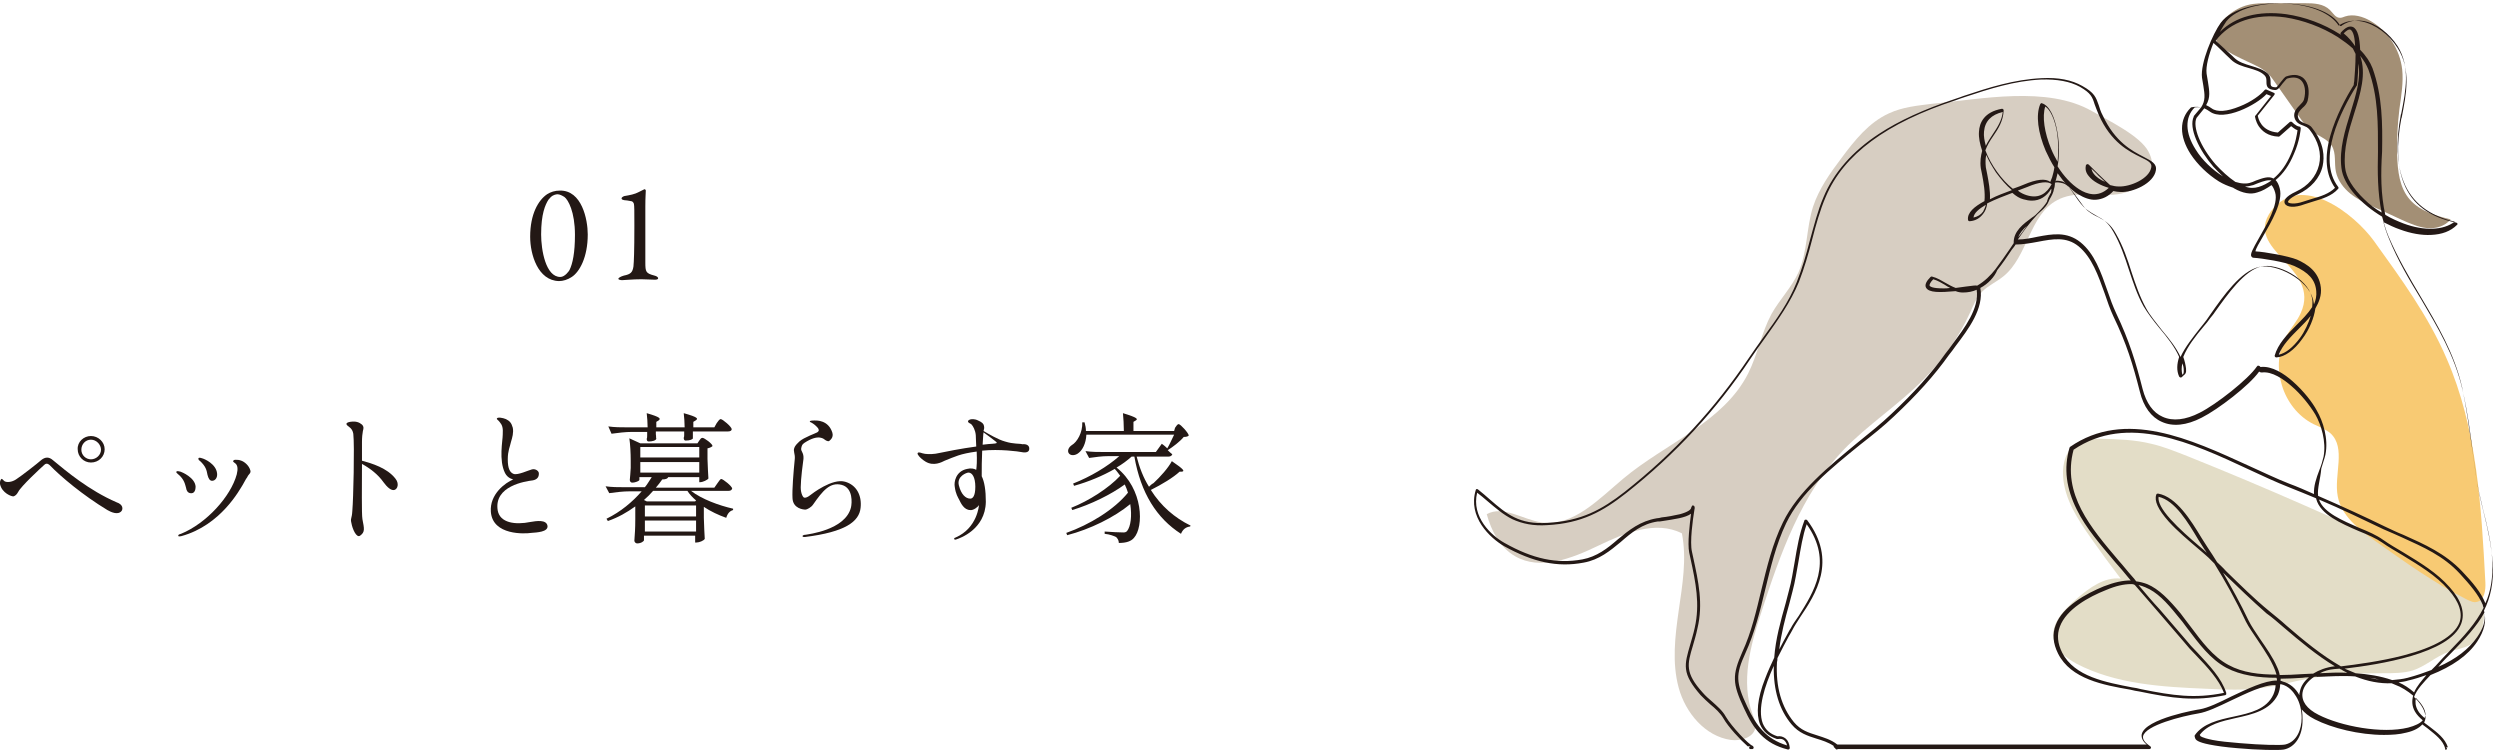
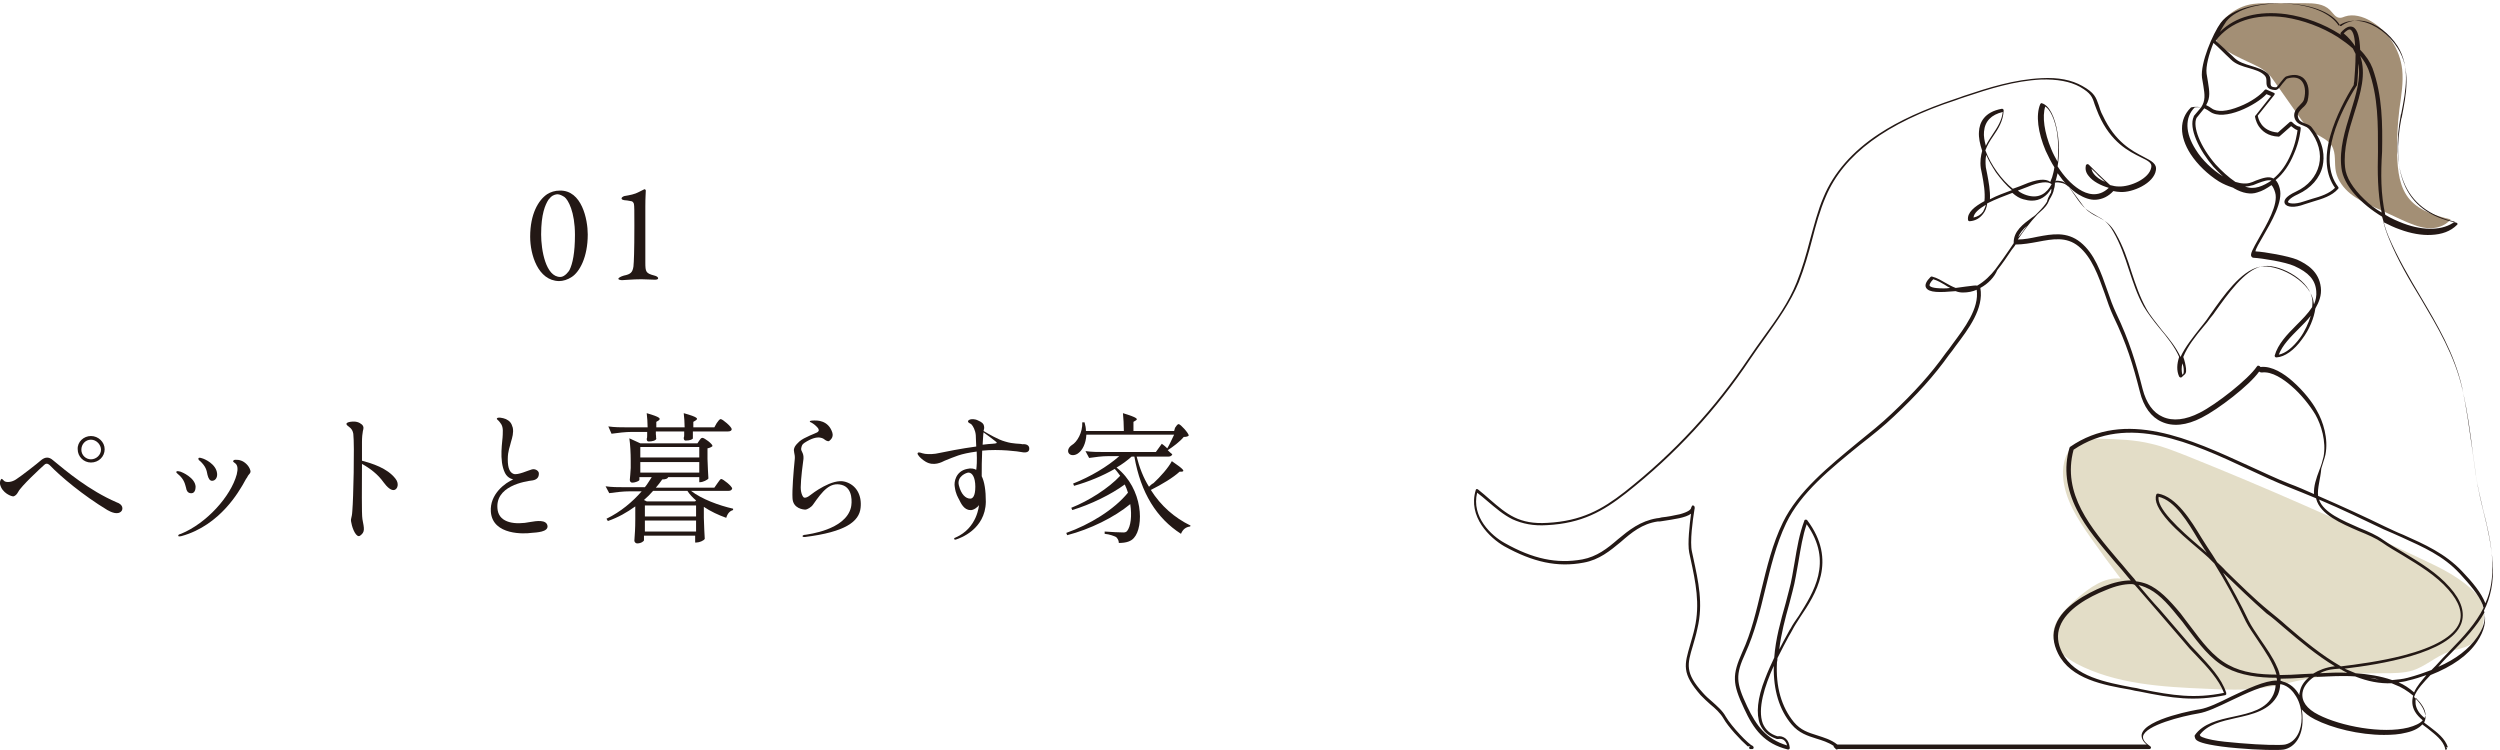
<svg xmlns="http://www.w3.org/2000/svg" version="1.1" id="レイヤー_1" x="0px" y="0px" viewBox="0 0 547 164" style="enable-background:new 0 0 547 164;" xml:space="preserve">
  <style type="text/css">
	.st0{fill:#E3DDC7;}
	.st1{fill:#A38F75;}
	.st2{fill:#F8CA73;}
	.st3{fill:#D7CEC2;}
	.st4{fill:#231815;}
</style>
  <path class="st0" d="M529.6,122.2c-16.8-8-33.8-15.5-51-22.4c-2.6-1-5.2-2.1-7.9-2.7c-3.6-0.9-7.3-1-11-1.1c-1.8,0-3.6,0-5.2,0.9  c-2.4,1.4-3.3,4.5-3.1,7.3c0.3,5,3.2,9.4,6,13.4c2.1,3,4.3,6,6.6,9c-3.6-0.4-6.8,2-9.5,4.3c-2.8,2.4-6,5.6-5.1,9.2  c0.6,2.4,2.8,3.9,4.9,5.1c8.6,4.5,18.7,5.1,28.4,5.5c4.1,0.2,8.2,0.4,12.3-0.2c3.4-0.4,6.7-1.4,10-2c5.4-1,11-1.2,16.5-1.2  c2.2,0,4.4,0,6.4-0.6c2.8-0.9,5.1-3.1,7.9-4.1c1.5-0.5,3.2-0.7,4.6-1.5c3.3-2.1,4.1-7.9,1.7-10.8  C538.8,126.5,533.9,124.2,529.6,122.2z" />
  <path class="st1" d="M491.8,1.1c1.5-0.4,3.1-0.4,4.7-0.4c2.6,0,5.2,0,7.8,0c2,0,4.1,0.1,5.5,1.5c0.7,0.7,1.2,1.7,2.2,1.7  c0.4,0,0.8-0.2,1.1-0.3c1.8-0.6,3.9,0,5.6,1c3.8,2.2,6.4,6.2,6.9,10.6c0.3,2.8-0.2,5.7-0.6,8.6c-0.4,3.3-0.6,6.7-0.5,10.1  c0.1,3.5,0.5,7.2,2.8,9.8c2.2,2.5,5.6,3.5,8.9,4.3c-1.2,1.5-3.3,2.1-5.2,1.9c-1.9-0.2-3.7-1-5.5-1.8c-2-0.9-4-1.9-6.1-2.8  c-1.8-0.8-3.6-1.7-5.1-2.9c-1.5-1.2-2.8-2.9-3.2-4.8c-0.4-1.9,0.1-4-0.9-5.7c-1.1-1.7-3.3-2.2-4.9-3.6c-0.7-0.6-1.2-1.3-1.7-2  c-1.9-2.7-3.8-5.4-5.7-8.1c-0.5-0.7-1-1.5-1.7-2.1c-1.2-1.2-2.9-1.9-4.4-2.6c-2.2-1.1-7.8-3.3-7-6.1C485.7,4.2,489,1.8,491.8,1.1z" />
-   <path class="st2" d="M503.4,68.5c-0.8,1.8-2.1,3.2-3.1,4.9c-3.8,6.6-0.9,16,5.9,19.4c1.3,0.6,2.6,1.1,3.7,2  c3.5,3.2,0.7,9.1,1.6,13.8c0.8,4.3,4.6,7.2,8.1,9.7c6.5,4.6,13,9.3,20.2,12.9c0.7,0.3,1.4,0.7,2.1,0.5c1.7-0.3,2-2.6,1.9-4.3  c-0.9-16.6-1.8-33.7-8.5-49c-4-9.3-10-17.5-15.9-25.7c-4.2-5.8-15.9-15.2-22.5-6.5C490.7,54.8,508,58.4,503.4,68.5z" />
-   <path class="st3" d="M462.4,42.6c-4.2,0.2-8.6-0.8-12.3,1.2c-6.1,3.2-6.4,12.4-11.8,16.7c-1.5,1.2-3.3,2-4.6,3.3  c-1.2,1.3-1.9,2.9-2.6,4.5c-2.5,5.5-6,10.5-10.2,14.7c-5.5,5.6-12.2,9.9-17.6,15.5c-9.2,9.7-13.8,22.7-17.9,35.4  c-2.4,7.3-4.6,15.3-1.9,22.5c0.3,0.8,0.7,1.7,0.6,2.6c-0.2,2.3-3.1,3.2-5.4,2.9c-5.6-0.8-9.9-5.9-11.4-11.4  c-1.5-5.5-0.8-11.3,0-16.9c0.8-5.6,1.8-11.3,0.7-16.9c-5.7-2.9-12.5-0.1-18.3,2.7c-5.8,2.8-12.7,5.5-18.2,2.3  c-3.3-1.9-5.2-5.5-6.2-9.2c3.6-2,7.9,1.2,12,1.8c6.9,1,12.5-5.1,17.9-9.6c9.2-7.7,21.9-12.3,27.3-23c2.1-4.2,2.9-8.9,5.1-13  c1.8-3.2,4.4-5.8,5.9-9.1c2-4.5,1.7-9.7,3.2-14.4c1.3-3.9,3.7-7.3,6.2-10.6c2.9-3.9,6-7.8,10.4-9.8c3-1.4,6.3-1.7,9.5-2.1  c10.6-1,25.1-4,34.9,1.6c3.5,2,10.6,5.4,12.4,8.9C473,38.7,467.2,42.3,462.4,42.6z" />
  <g>
    <path class="st4" d="M26.6,111.8c-0.8,1-2.4,0.2-3.1-0.2c-5.3-3.2-10.2-7.3-12.6-9.8c-0.2-0.2-0.7-0.6-1.2-0.1   c-0.8,0.7-5.1,4.7-5.7,5.9c-0.4,0.7-0.6,0.8-1,1c-0.4,0.1-2.6-0.7-3-2.7c-0.1-0.6,0.2-1,0.3-1.1c0.2-0.1,0.3,0.2,0.7,0.5   c0.5,0.3,1.6,0.2,2.5-0.4c1.1-0.7,4.7-3.5,5.6-4.3c0.8-0.6,1.6-0.7,2.5,0.1c2.9,2.4,7.9,6.6,13.9,9.2   C27,110.4,26.9,111.4,26.6,111.8z M19.9,95.4c1.6,0,3,1.3,3,2.9c0,1.6-1.3,2.9-3,2.9c-1.6,0-2.9-1.3-2.9-2.9   C16.9,96.7,18.3,95.4,19.9,95.4z M19.9,96.2c-1.2,0-2.1,1-2.1,2.2s1,2.1,2.1,2.1c1.2,0,2.2-1,2.2-2.1S21.1,96.2,19.9,96.2z" />
    <path class="st4" d="M38.9,103.7c-0.2-0.2-0.4-0.3-0.3-0.5c0.1-0.2,0.5-0.1,0.9,0c0.3,0.1,3.2,1.3,3.3,3.3c0,0.6-0.2,1.6-1.2,1.4   c-0.5-0.1-0.8-0.5-0.9-1.2C40.5,106.1,40.4,104.9,38.9,103.7z M54.1,104.4c-0.5,0.7-0.4,0.7-1,1.7c-0.6,0.9-4.7,8.8-13.4,11.2   c-0.5,0.1-0.7,0.1-0.7-0.1c0-0.2,0.2-0.3,0.6-0.4c5.6-2.3,10.9-8.2,12.2-13c0.3-1.2,0.2-2-0.3-2.4c-0.2-0.2-0.5-0.3-0.5-0.5   c0.1-0.3,0.4-0.3,0.5-0.3c0.4,0,0.8,0,1.3,0.2c0.6,0.2,1.7,1,2,2.2C54.9,103.6,54.4,103.7,54.1,104.4z M43.4,100.3   c0.1-0.2,0.3-0.2,0.9,0c0.4,0.1,3,1.2,3.2,3.3c0.1,0.9-0.4,1.6-1.1,1.6c-0.5,0-0.8-0.5-1-1.3c-0.2-1-0.3-1.8-1.7-3.1   C43.6,100.8,43.4,100.6,43.4,100.3z" />
    <path class="st4" d="M86.5,104.7c0.9,1.1,0.5,2.3-0.2,2.5c-0.7,0.2-1.6-0.6-2.4-1.7c-1.2-1.7-2.9-3-4.7-4c0,4.6-0.1,11,0.1,12.1   c0.4,2.1,0.6,2.8-0.5,3.6c-0.8,0.6-1.7-1.5-1.9-2.7c-0.3-1.2,0.1-0.8,0.2-2.9c0.2-2.2,0.5-14.1,0.2-16.7c-0.2-1.2-1-1.5-1.3-1.8   c-0.1-0.1-0.2-0.2-0.2-0.4c0.1-0.2,0.3-0.3,0.8-0.4c1.3-0.2,2,0.1,2.6,0.6c0.5,0.5,0.3,1,0.2,1.4c-0.1,0.5-0.2,1.4-0.2,2.4   c0,0.3,0,2,0,4.1C81.4,101.4,84.7,102.4,86.5,104.7z" />
    <path class="st4" d="M108.7,91.6c0.1-0.4,1.3-0.2,2,0.1c0.8,0.4,1.2,0.8,1.5,1.9c0.2,1.1-0.1,2.1-0.4,3.1c-0.2,1-0.7,1.9-0.7,3.8   c0,2.1,0.5,2.9,1.3,3.2c0.9,0.3,3.2-0.8,4-1c0.8-0.2,1.6,0.4,1.5,1c0,0.6-0.3,1.2-1.3,1.4c-1.6,0.2-8.6,1.2-7.7,6.6   c0.5,2.7,3.8,3.2,7.2,2.5c1.2-0.2,3.5-0.6,3.7,0.9c0.1,1.3-2.3,1.4-3.6,1.5c-1.3,0.2-8.4,0.6-8.8-4.6c-0.3-3.9,3.2-6.4,4.9-7.1   c0,0-1.2-0.2-1.8-1.4c-1.4-2.8-0.5-7.1-0.5-8.4c0.1-1.5-0.1-2.1-0.7-2.8C109,91.9,108.7,91.8,108.7,91.6z" />
    <path class="st4" d="M157,105.7c0.3-0.4,0.6-0.9,0.8-0.9c0.4,0,2.4,1.6,2.4,2.1c-0.1,0.3-0.3,0.5-0.8,0.5h-8.2   c2.3,1.8,6.1,3.2,9.2,3.9l0,0.3c-0.7,0.2-1.2,0.7-1.5,1.7c-1.7-0.6-3.4-1.4-4.9-2.4v2.4c0.1,2.4,0.1,3.2,0.2,4.6   c-0.2,0.4-1.2,0.8-1.8,0.8h-0.3v-1.5h-11.2v1c0,0.2-0.6,0.7-1.5,0.7c-0.3,0-0.6-0.3-0.6-0.6c0.1-1.6,0.2-2.4,0.2-4.8v-2.7   c-1.8,1.3-3.7,2.4-6,3.2l-0.3-0.5c3.1-1.5,5.7-3.7,7.7-6h-2.5c-1.6,0-3.1,0.2-4.6,0.4l-0.8-1.5c1.4,0.2,2.7,0.2,4.1,0.2h4.5   c0.6-0.7,1-1.5,1.5-2.2h-2.7v0.6c0,0.2-0.8,0.6-1.6,0.6c-0.3,0-0.5-0.3-0.5-0.6c0.1-0.8,0.1-1.3,0.2-2.6v-1.6   c0-1.6-0.1-3.6-0.3-4.9l2.4,1.1h12.5l0.4-0.6c0.2-0.3,0.4-0.6,0.7-0.6c0.4,0,2.2,1.3,2.2,1.8c-0.2,0.2-0.6,0.4-1.1,0.5v2.3   c0.1,2.2,0.1,3,0.2,4.3c-0.2,0.3-1.2,0.8-1.8,0.8H153v-1.1h-6.8c-0.1,0.3-0.5,0.5-1.3,0.5c-0.4,0.6-0.9,1.2-1.4,1.8h12.8L157,105.7   z M156.8,92.6c0.3-0.4,0.6-0.9,0.9-0.9c0.4,0,2.4,1.7,2.4,2.2c0,0.3-0.3,0.5-0.8,0.5h-7.7v1.5c0,0.2-0.6,0.5-1.6,0.5   c-0.3,0-0.4-0.3-0.4-0.6c0.1-0.2,0.1-0.4,0.1-0.7v-0.7h-6.2v0.6c0.1,0.6,0,0.7,0.1,1c-0.1,0.4-0.9,0.6-1.7,0.6   c-0.3,0-0.4-0.3-0.4-0.6c0.1-0.2,0.1-0.4,0.1-0.8v-0.7h-3.2c-1.6,0-3.1,0.2-4.6,0.4l-0.7-1.6c1.4,0.2,2.7,0.2,4.1,0.2h4.5   c0-1-0.1-2.2-0.2-3.1c3.1,0.9,3.1,1.2,2.6,1.6l-0.5,0.3v1.2h6.2c0-1-0.1-2.2-0.2-3.1c3.2,0.9,3.2,1.2,2.6,1.6l-0.5,0.3v1.2h4.6   L156.8,92.6z M153,97.8h-12.9v2.3H153V97.8z M140.1,101.1v2.3H153v-2.3H140.1z M141.5,109.7h10.6l0.2-0.2c-0.7-0.6-1.4-1.3-1.9-2.1   h-7.5c-0.6,0.7-1.3,1.4-2,2L141.5,109.7z M152.3,113v-2.4h-11.2v2.4H152.3z M141.1,116.3h11.2v-2.4h-11.2V116.3z" />
    <path class="st4" d="M188.3,111.1c-0.3,3-3.3,5.3-12.2,6.4c-0.3,0-0.5,0-0.5-0.2c0-0.2,0.4-0.3,0.7-0.3c0.4-0.1,8.7-1,9.9-6   c0.2-0.9,0.5-4.2-2-4.9c-2.6-0.7-4.2,1.3-6.3,4.3c-0.4,0.6-1.3,1.1-1.7,1.1c-0.4,0-2.7-0.2-2.8-2.5c-0.1-1.8,0.2-5.6,0.5-8.6   c0.1-1.1-0.4-1.7-0.1-2.4c0.2-0.6,0.8-1.1,1.1-1.4c1-0.9,3.6-1.8,3.9-2c0.3-0.2,0.5-0.4,0.2-0.9c-0.5-0.6-0.9-0.9-1.4-1.2   c-0.2-0.1-0.5-0.2-0.4-0.3c0-0.2,0.8-0.2,1-0.2c0.5,0,3-0.1,3.9,2.6c0.4,1.2-0.6,1.8-0.7,1.9s-0.5,0-0.8-0.2   c-0.3-0.2-1.4-1.5-4.6,0.6c-0.5,0.3-0.6,0.7-0.7,1.2c-0.1,0.7,0.6,0.9,0.5,2.3c-0.1,0.6-0.6,4.5-0.6,6.2c0,0.7,0.1,1.2,0.3,1.7   c0.2,0.4,0.3,0.6,0.6,0.6c0.2,0,0.6-0.1,1.1-0.5c0.5-0.4,4.9-3.8,7.7-3C187.4,106.1,188.6,108.4,188.3,111.1z" />
    <path class="st4" d="M225.2,98.3c-0.1,0.9-1.3,0.7-1.8,0.6c-0.4-0.1-4.7-0.7-8.5-0.3c-0.1,1.9-0.1,4-0.1,5.6   c0.6,1.2,0.9,3.1,0.9,5.6c-0.1,6.1-5.8,8-6.4,8.2c-0.2,0.1-0.4,0.1-0.5,0c-0.1-0.2,0-0.3,0.3-0.4c4.8-2.1,5.1-7.1,5.1-7.1   c-0.2,0.4-1.2,1.2-1.9,1.1c-1.4,0-2.1-1.6-2.4-2.2c-0.3-0.6-0.8-1.3-1-2.9c-0.2-1,0.2-3.4,2.7-3.9c0.8-0.2,1.5-0.1,2,0.2   c0.1-0.7,0.2-1.9,0.1-4c-3.7,0.5-4.7,1.1-7,2c-0.6,0.3-2.4,1.3-4.2,0.2c-0.7-0.4-1.4-1.1-1.5-1.3c-0.2-0.2-0.3-0.5-0.2-0.6   c0.3-0.3,0.8,0.1,1.6,0.2c0.8,0.1,2,0.1,3.2-0.2c0.9-0.2,4.9-1,8-1.4c0-0.7-0.1-1.6-0.1-2.5c-0.1-1.1-0.6-2-1-2.4   c-0.3-0.2-0.7-0.3-0.7-0.6c0-0.2,0.2-0.3,0.4-0.4c0.3-0.1,1-0.2,1.8,0.2c0.9,0.4,1.2,0.7,1.3,1.2c0.1,0.5,0,0.7-0.1,1.1   c1,0.6,3.2,1.9,4.7,2.3c1.9,0.6,3.1,0.4,3.8,0.6C224.5,97.1,225.3,97.4,225.2,98.3z M213.4,106.5c0-2.1-0.7-3.1-1.5-3.1   c-0.4,0-2.6,0.8-2.1,2.8c0.5,2,1.5,2.9,2.5,2.9C212.8,109.1,213.4,108.6,213.4,106.5z M217.6,96.4c-0.2-0.2-1.6-1.2-2.4-1.8   c-0.1,0.5-0.1,1.5-0.2,2.7c0.9-0.1,1.7-0.2,2.1-0.2c0.3,0,1-0.1,1-0.2C218.1,96.8,217.9,96.6,217.6,96.4z" />
    <path class="st4" d="M257.1,93.6c0.3-0.4,0.5-0.8,0.8-0.8c0.4,0,2.2,2,2.2,2.5c-0.2,0.2-0.5,0.3-1.1,0.3c-0.8,1-2.4,2.2-3.5,2.9   c0.3,0.3,0.6,0.6,1,0.9c-0.1,0.3-0.4,0.5-0.8,0.5h-7c0.6,2.4,1.5,4.7,2.7,6.6c0.3-0.3,0.6-0.6,1-0.8c1.5-1.4,3.2-3.3,4-4.8   c2.8,1.9,2.8,2.2,2.2,2.3l-0.5,0c-1.4,1.3-3.9,2.8-6.3,4c2.2,3.5,5.2,6.1,8.7,7.8l-0.1,0.2c-0.9,0.1-1.6,0.6-2,1.6   c-5.3-3.4-8.8-8.9-10.2-16.9h-0.6c-1,0.9-2.1,1.7-3.3,2.4c5.9,4.7,6,13,3.8,15.4c-0.6,0.7-1.6,1.1-3.3,1.1c0-0.6-0.3-1-0.6-1.3   c-0.4-0.2-1.4-0.6-2.5-0.7l0-0.5c1.2,0.1,3.4,0.2,4.1,0.2c0.4,0,0.6-0.1,0.8-0.3c0.8-1,1.1-3.3,0.7-5.9c-3.5,2.9-8.8,5.5-13.8,6.8   l-0.2-0.5c5.1-1.8,10.5-5.1,13.5-8.8c-0.2-0.6-0.4-1.2-0.7-1.8c-3,2.2-7.5,4.4-11.5,5.6l-0.2-0.5c3.8-1.5,8.2-4.3,10.7-7   c-0.4-0.5-0.7-1-1.2-1.5c-2.6,1.5-5.7,2.8-8.9,3.7l-0.2-0.5c3.8-1.5,7.5-3.7,10.1-6h-2.3c-1.5,0-2.9,0.2-4.3,0.4l-0.8-1.5   c1.4,0.2,2.7,0.2,4.1,0.2h11.3l1.3-1.8c0,0,0.6,0.4,1.2,1c0.5-0.8,1-2,1.5-3h-19.2c-0.1,2-0.9,3.4-1.7,4c-0.7,0.6-1.8,0.7-2.2,0   c-0.3-0.6,0.1-1.3,0.7-1.7c1.2-0.7,2.4-2.8,2.3-5h0.5c0.2,0.7,0.3,1.3,0.3,1.9h8.3c0-1.3-0.1-2.9-0.2-3.9c3.3,1,3.3,1.3,2.8,1.6   l-0.5,0.3v2h8.9L257.1,93.6z" />
  </g>
  <g>
    <path class="st4" d="M128.6,51.3c0,5-1.8,8.2-3.5,9.3c-0.9,0.6-1.9,0.9-2.8,0.9c-4.6-0.1-6.3-5.8-6.3-9.7c0-5,1.8-8,3.7-9.3   c0.8-0.5,1.7-0.8,2.8-0.8C127.3,41.6,128.6,48,128.6,51.3z M120,43.7c-0.7,1.1-1.6,3.1-1.6,7.6c0,3.4,1,9.3,4.2,9.3   c1,0,1.9-1.3,2-1.5c0.7-1.4,1.2-3.8,1.2-7.7c0-5.1-1.5-7.7-2.3-8.3c-0.5-0.3-1-0.6-1.6-0.6C121.2,42.6,120.7,42.8,120,43.7z" />
    <path class="st4" d="M136.5,60.3c1.5-0.3,1.9-0.7,2.1-2c0.1-1,0.2-3.3,0.2-8.9c0-3.3,0-4.3-0.1-4.8c-0.1-0.3-0.3-0.6-0.7-0.6   c-0.5-0.1-1.1-0.2-1.4-0.2c-0.5-0.1-0.6-0.2-0.6-0.4c0-0.2,0.3-0.4,0.6-0.5c1.2-0.2,2.3-0.4,3.2-0.9c0.6-0.3,1-0.5,1.2-0.6   c0.2,0,0.3,0.2,0.3,0.3c0,0.6-0.1,1.3-0.1,3.5c0,2.2,0,8.6,0,12.2c0,2.1,0.1,2.4,2,2.9c0.4,0.1,0.8,0.3,0.8,0.6   c0,0.2-0.3,0.3-0.7,0.3c-0.8,0-2-0.1-3-0.1c-1.8,0-3.7,0.2-4.2,0.2c-0.3,0-0.8-0.1-0.8-0.3S135.8,60.5,136.5,60.3z" />
  </g>
  <path class="st4" d="M401.9,164c-0.2,0-0.3-0.2-0.4-0.3c0,0,0-0.1-0.1-0.1c-0.1,0-0.2-0.2-0.2-0.3c0,0,0-0.1,0-0.1  c-1.2-0.8-2.5-1.2-3.8-1.6c-1.9-0.6-3.8-1.2-5.4-3.1c-2.7-3.2-4-7.5-3.9-12.8c-2,4.4-3.6,9.4-2.4,12.6c0.6,1.4,1.6,2.3,3.2,2.8  c0.7-0.1,1.3,0.1,1.8,0.5c0.5,0.4,0.8,1.1,0.9,2c0,0.1,0,0.2-0.1,0.3c-0.1,0.1-0.2,0.1-0.3,0.1c-5.2-1.3-7.5-4.4-9.6-9  c-2.6-5.5-2.6-7.3-0.4-12.3c2-4.3,3.1-9.1,4.2-13.7c1.2-4.9,2.4-10,4.7-14.7c3.3-6.8,10-12.2,16.4-17.5c2.6-2.1,5.1-4.1,7.3-6.2  c5-4.7,8.7-8.8,11.9-13.3c0.5-0.6,1-1.3,1.5-2c2.6-3.5,5.9-7.8,5.3-11.9c-0.9,0.4-1.9,0.6-3,0.6c-0.6,0-1.1-0.1-1.6-0.3  c-3.4,0.3-5.9,0.4-6.5-0.8c-0.3-0.6,0.1-1.4,1-2.3c0.1-0.1,0.2-0.1,0.3-0.1c1.2,0.3,2.1,0.9,3,1.4c0.7,0.4,1.4,0.8,2.2,1.1  c0.8-0.1,1.5-0.2,2.2-0.3c1.6-0.2,2.2-0.3,2.5-0.2c1.6-0.9,3-2.3,4-3.6c1.1-1.5,2.2-3,3.2-4.5c0.3-0.4,0.5-0.8,0.8-1.2  c-0.1-2.6,2.1-4.2,4-5.6c0.3-0.2,0.6-0.4,0.8-0.6c0.2-0.2,0.4-0.4,0.6-0.6c0.8-0.8,1.5-1.6,1.9-2.3c0,0,0-0.1,0-0.1  c0.1-0.4,0.3-0.9,0.7-1.6c0.1-0.1,0.2-0.3,0.2-0.5c0-0.2,0.1-0.4,0-0.6c-1,1.7-2.5,2.6-4.2,2.6c-0.6,0-1.2-0.1-1.9-0.3  c-0.8-0.2-1.6-0.7-2.4-1.4c-1.6,0.6-3.7,1.4-5.5,2.3c-0.1,0.9-0.4,1.7-0.9,2.3c-0.7,0.9-1.6,1.5-2.9,1.6c-0.1,0-0.2,0-0.3-0.1  c-0.1-0.1-0.1-0.1-0.1-0.2c-0.2-1.6,1.4-2.9,3.6-4.1c0.2-1.9-0.2-4.1-0.5-5.7c-0.1-0.5-0.2-1.1-0.3-1.5c-0.2-1.5,0-2.7,0.3-3.8  c-0.5-1.5-0.8-2.9-0.7-4.2c0.1-1.9,1.1-4.3,5-5c0.1,0,0.2,0,0.3,0.1c0.1,0.1,0.1,0.2,0.1,0.3c-0.1,2.3-1.2,4-2.3,5.6  c-0.7,1-1.3,2-1.7,3.1c1.2,3.2,3.6,6.5,6,8.4c0.1,0,0.2-0.1,0.3-0.1c0.9-0.3,1.6-0.6,2.1-0.8c2.8-1.2,4.8-1.4,5.8-0.6  c0.1-0.3,0.3-0.7,0.4-1c0.2-0.7,0.4-1.4,0.5-2.2c-0.7-1.1-1.3-2.3-1.9-3.6c-1.7-4-2.2-7.8-1.2-10.2c0.1-0.2,0.3-0.3,0.4-0.2  c1.6,0.5,2.8,2.9,3.4,6.5c0.4,2.5,0.4,5,0,7.3c1.4,2.2,3,3.9,4.7,5c1.7,1.1,4.2,1.9,6.5-0.3c-1.7-0.5-3.5-1.4-4.4-2.6  c-0.6-0.7-0.8-1.5-0.6-2.3c0,0,0-0.1,0-0.1c0.1-0.1,0.3-0.2,0.4-0.2c0.1,0,0.1,0.1,0.2,0.1c0.3,0.3,3.3,3.3,4.7,4.5  c0.7,0.2,1.3,0.3,1.9,0.3c2.5,0.1,6.7-1.7,7.1-4.2c0.2-0.9-0.6-1.4-2.3-2.2c-2.6-1.3-6.5-3.2-9.2-9.3c-0.4-1-0.7-1.7-0.9-2.3  c-0.5-1.6-0.8-2.4-3.2-3.8c-2.2-1.2-5-1.7-8.5-1.6c-5.9,0.3-11.2,2-16.9,3.9c-0.6,0.2-1.2,0.4-1.7,0.6c-15.3,5-24.6,11.9-28.5,21.1  c-1.3,3-2.2,6.3-3,9.4c-0.8,3.1-1.7,6.2-2.9,9.3c-1.8,4.4-4.6,8.3-7.3,12.1c-1.1,1.5-2.2,3.1-3.3,4.7c-7.4,11.1-16.3,20.8-27.2,29.4  c-5.1,4-9.7,6.6-17.3,7c-3,0.2-5.4-0.3-7.6-1.3c-2-1-3.6-2.4-5.5-4c-0.7-0.6-1.4-1.2-2.2-1.8c-1.3,5.3,3.1,9.4,6,11  c6.2,3.5,11.4,4.6,17,3.6c3.2-0.6,5.5-2.4,7.8-4.4c2.4-2,4.9-4,8.5-4.6c0.3,0,0.7-0.1,1.1-0.2c1.1-0.1,2.7-0.4,4-0.7  c1.8-0.5,2.3-1,2.4-1.3c0-0.1,0.1-0.3,0.1-0.3c0.1-0.2,0.2-0.4,0.4-0.3c0.3,0.1,0.3,0.4,0.3,0.6c0,0.1-0.1,0.4-0.1,0.6  c-0.3,1.8-1,6.8-0.5,8.9c0.1,0.5,0.2,0.9,0.3,1.4c1.1,5.1,2.2,10,0.9,15.4c-0.3,1.5-0.7,2.7-1,3.8c-1.2,4-1.8,5.9,2.2,10.3  c0.6,0.7,1.3,1.3,2,1.9c1.1,1,2.3,2,3,3.3c1.3,2.2,5,6.1,5.9,6.4c0.1,0.1,0.2,0.2,0.2,0.4c0,0.2-0.2,0.3-0.3,0.3h-0.4  c-0.2,0-0.3-0.2-0.3-0.3s0.2-0.3,0.3-0.3h-0.6c-1.6-1.4-4.3-4.3-5.3-6.1c-0.7-1.2-1.8-2.2-2.9-3.1c-0.7-0.6-1.4-1.3-2.1-2  c-2-2.3-3-4-3.2-5.7c-0.2-1.6,0.3-3.2,0.9-5.3c0.3-1.1,0.7-2.3,1-3.7c1.2-5.3,0.2-10-0.9-15.1c-0.1-0.5-0.2-0.9-0.3-1.4  c-0.4-2,0.1-6.2,0.4-8.5c-1.2,0.9-3.7,1.2-6.2,1.6c-0.4,0.1-0.8,0.1-1.1,0.1c-3.4,0.5-5.7,2.4-8.1,4.5c-2.3,1.9-4.7,3.9-8.1,4.5  c-5.7,1.1-11.1-0.1-17.4-3.6c-3.1-1.8-8-6.4-6.2-12.3c0-0.1,0.1-0.2,0.2-0.2c0.1,0,0.2,0,0.3,0.1c0.9,0.7,1.8,1.5,2.6,2.2  c3.7,3.2,6.4,5.5,12.6,5.1c7.4-0.4,11.9-2.9,16.9-6.8c10.9-8.6,19.7-18.2,27.1-29.2c1.1-1.6,2.2-3.2,3.3-4.7  c2.7-3.7,5.5-7.6,7.2-11.9c1.2-3,2.1-6.1,2.9-9.2c0.9-3.2,1.7-6.5,3-9.5c2.2-5.3,6.3-10,12.1-13.8c4.4-2.9,9.9-5.4,16.8-7.7  c0.6-0.2,1.2-0.4,1.7-0.6c5.7-1.9,11.1-3.6,17.1-3.9c3.7-0.2,6.6,0.4,8.9,1.7c2.7,1.5,3,2.5,3.6,4.2c0.2,0.6,0.4,1.4,0.9,2.3  c2.7,5.8,6.4,7.7,8.9,9c1.7,0.9,3,1.5,2.7,3c-0.2,1.3-1.4,2.6-3.1,3.5c-1.5,0.8-3.3,1.3-4.7,1.2c-0.5,0-1-0.1-1.5-0.2  c-1.1,1.2-2.4,1.8-3.8,1.9c-1.2,0.1-2.6-0.4-3.9-1.2c-1.6-1-3.1-2.6-4.5-4.6c-0.1,0.6-0.3,1.1-0.4,1.6c-0.1,0.2-0.1,0.3-0.2,0.5  c0.4-0.2,0.9-0.1,1.8,0.1c1.1,0.3,2.1,1.8,3.2,3.3c0.8,1.1,1.6,2.3,2.3,2.8c0.8,0.6,1.5,1,2.2,1.3c1.5,0.8,2.7,1.5,3.9,3.7  c1.5,2.6,2.5,5.5,3.4,8.4c0.9,2.7,1.8,5.4,3.2,7.9c0.8,1.5,2.1,3,3.4,4.7c1.6,1.9,3.2,3.9,4.1,5.9c1-2.2,2.8-4.4,4.2-6.2  c0.6-0.7,1.1-1.4,1.5-1.9c0.3-0.4,0.6-0.9,0.9-1.3c2.8-4,6.6-9.4,10.6-10.3c3.8-0.8,10.7,2.8,11.8,7.1c0.1,0.3,0.1,0.7,0.2,1.1  c0.4-0.9,0.6-1.9,0.5-2.9c-0.2-2.5-1.7-4.1-4.8-5.5c-2-0.9-7.1-1.7-8.9-1.8c-0.3,0-0.4-0.2-0.5-0.3c-0.3-0.5,0.3-1.6,1.6-3.9  c1.7-3,4.4-7.5,3.6-10.1c-0.2-0.7-0.5-1.3-0.8-1.6c-1,0.7-2,1.3-3.1,1.6c-1.4,0.5-3.2,0.2-5.1-0.9c-0.1-0.1-0.3-0.2-0.4-0.2  c-0.9-0.3-1.9-0.7-2.9-1.3c-2.4-1.5-4.7-3.7-6.2-6c-2.5-3.9-2.5-7.6,0-10.1c0,0,0.1-0.1,0.1-0.1c0.1,0,1-0.3,2.2,0  c1-1.5,0.8-2.8,0.5-4.7c-0.1-0.5-0.2-1.1-0.3-1.8c-0.4-3.2,2.4-9.7,4.1-12c2.5-3.4,9.1-4.6,14.4-4.2c5.4,0.3,9.7,2.1,11.4,4.8  c1.5-1,3.2-1.3,5.1-0.9c2.9,0.6,5.9,2.8,7.8,5.8c3,4.7,1.9,10.1,0.9,15.2l-0.1,0.3c-1.1,5.7-0.9,10.5,0.6,14.2  c1.8,4.5,5.7,7.4,11.4,8.5c0.1,0,0.2,0.1,0.3,0.2c0,0.1,0,0.3-0.1,0.3c-1.4,1.4-3.3,2.1-5.7,2.2c-2,0.1-4.4-0.3-6.8-1.2  c-1.2-0.4-2.4-1-3.6-1.6c0.3,1.2,0.7,2.4,1.2,3.6c1.9,4.7,4.5,9.1,7,13.2c3.6,6.1,7.4,12.4,9.1,19.9c1.1,4.7,1.7,9.3,2.3,14.1  c0.2,1.6,0.5,3.3,0.7,5c0.4,2.6,1,5.2,1.6,7.6c0.9,3.6,1.7,7.2,2,11.1c0.3,4.3-0.5,7.7-1.9,10.5c0.6,2.2,0.1,4.4-1.5,6.8  c-2,3-5.4,5.4-10.2,7.3c0,0,0,0,0,0c-1.4,1.5-3,3.1-3.6,4.8c0.1,0.1,0.1,0.1,0.2,0.2c1.5,1.5,2.3,3,2.3,4.3c0,0.3-0.1,0.7-0.3,1.1  c0.4,0.3,0.8,0.6,1.2,0.9c1.7,1.3,3.4,2.6,4,4.5h-0.5c0.2,0,0.3,0.2,0.3,0.3s-0.2,0.3-0.3,0.3h0.2c-0.2,0-0.3-0.1-0.3-0.3  c-0.4-1.8-2.2-3.1-3.8-4.4c-0.4-0.3-0.8-0.6-1.2-0.9c-0.6,0.7-1.7,1.4-3.5,1.8c-1.5,0.4-3.2,0.5-4.9,0.5c-5.4,0-11.4-1.5-15.1-3.4  c-1.4-0.7-2.3-1.5-2.9-2.2c0.2,0.8,0.2,1.6,0.2,2.4c0,3.4-1.6,5.9-4.1,6.4c-1.1,0.2-5.8,0.1-10.2-0.3c-2.5-0.2-4.6-0.5-6.1-0.8  c-2.5-0.5-3-1-3.1-1.4l-0.1-0.3c0-0.1,0-0.2,0-0.3c1.8-2.6,5.2-3.4,8.5-4.1c3.7-0.8,7.2-1.6,8.7-4.8c0.3-0.7,0.5-1.4,0.5-2.1  c-2.6-0.1-6.4,1.8-9.8,3.4c-2.7,1.3-5.2,2.5-7.1,2.8c-3.6,0.6-11.6,2.6-12.1,5c-0.1,0.7,0.4,1.4,1.6,2.2c0.1,0.1,0.2,0.2,0.1,0.4  c0,0.1-0.2,0.2-0.3,0.2h-68.5C402.3,163.8,402.2,163.9,401.9,164C402,164,401.9,164,401.9,164z M433.3,63c0.8,4.5-2.6,9-5.4,12.7  c-0.5,0.7-1,1.4-1.5,2c-3.2,4.5-7,8.7-12,13.4c-2.2,2.1-4.7,4.1-7.4,6.2c-6.4,5.2-13,10.5-16.2,17.2c-2.2,4.6-3.4,9.7-4.6,14.6  c-1.1,4.6-2.3,9.4-4.3,13.8c-2.2,4.8-2.1,6.4,0.4,11.7c2,4.2,4.1,7.1,8.7,8.5c-0.1-0.5-0.3-0.8-0.6-1.1c-0.3-0.3-0.8-0.4-1.4-0.3  c-0.1,0-0.1,0-0.2,0c-1.8-0.6-3-1.6-3.7-3.2c-0.9-2.3-0.6-5.7,1.1-10c0.6-1.6,1.3-3.1,2-4.6c0.3-4.1,1.4-8,2.5-11.9  c0.2-0.9,0.5-1.8,0.7-2.7c0.6-2.1,0.9-4.3,1.3-6.5c0.5-3,1-6,2.1-8.9c0-0.1,0.1-0.2,0.3-0.2c0.1,0,0.2,0,0.3,0.1  c6.7,8.9,1.8,16.3-1.5,21.2c-0.7,1.1-1.3,2-1.7,2.8c-0.2,0.4-0.5,0.9-0.8,1.4c-0.7,1.3-1.6,3-2.5,4.8c0,0.3,0,0.6-0.1,0.9  c-0.3,5.4,1,9.8,3.7,13.1c1.5,1.8,3.2,2.3,5.1,2.9c1.5,0.5,3,0.9,4.4,2h67.7c-0.9-0.7-1.2-1.5-1.1-2.2c0.7-3.5,12.5-5.5,12.7-5.5  c1.8-0.3,4.3-1.5,6.9-2.8c3.6-1.7,7.3-3.5,10-3.5c0-0.2,0-0.4-0.1-0.6c-3.9,0-7.8-0.5-11-2.2c-3.5-1.9-6-5.3-8.5-8.6  c-0.7-1-1.5-2-2.2-2.8c-2.4-3-4.5-5.2-7-6.2c-0.5-0.2-1-0.4-1.5-0.5c1.5,1.8,3.1,3.7,4.7,5.4c1.8,2.1,3.7,4.3,5.5,6.4  c0.8,1,1.7,2,2.7,3c2.6,2.8,5.3,5.6,6.3,8.8c0,0.1,0,0.2,0,0.3c0,0.1-0.1,0.1-0.2,0.2c-6.8,1.4-11.5,0.7-18.8-0.8  c-0.6-0.1-1.3-0.2-2-0.4c-5.8-1-13-2.3-15.8-7.9c-1.1-2.2-1.3-4.3-0.5-6.3c1.5-4,6.6-6.8,10.5-8.4c2.3-0.9,4.2-1.3,5.9-1.3  c-0.2-0.2-0.3-0.4-0.5-0.6c-0.9-1.1-1.9-2.3-2.9-3.4c-3.1-3.7-6.4-7.4-8.4-11.5c-2.3-4.6-2.9-9-1.6-13.5c0-0.1,0.1-0.1,0.1-0.2  c12.1-8.4,26.4-1.7,39.1,4.1c3.1,1.4,6,2.8,8.8,3.9c1.9,0.7,3.7,1.5,5.5,2.3c-0.1-1.7,0.5-3.5,1.2-5.3c0.4-1,0.7-2,0.9-2.9  c0.6-3.3-0.5-6.9-1.8-9.2c-1.2-2-3.2-4.5-5.2-6.2c-1.7-1.5-4.3-3.3-6.5-3c-0.3,0-0.5-0.1-0.6-0.2c-2.1,3-9,8.3-12.6,10.1  c-3.3,1.7-6.3,2-8.7,0.9c-2.3-1-4-3.3-4.8-6.6c-1.5-5.9-2.9-10.5-5.8-16.5c-0.7-1.5-1.3-3.2-1.9-5c-1.4-3.9-2.8-7.9-5.7-10.3  c-2.7-2.2-5.7-1.6-8.9-1c-1.6,0.3-3.3,0.6-4.9,0.6c-0.2,0.4-0.5,0.7-0.8,1.1c-1,1.5-2,3-3.2,4.5C436.4,60.6,435,62.1,433.3,63z   M481.3,160.8l0.1,0.1c0,0,0,0,0,0.1c0,0,0.2,0.4,2.7,0.9c1.5,0.3,3.6,0.5,6,0.7c4.6,0.4,9,0.5,9.9,0.3c2.6-0.6,3.6-3.4,3.6-5.8  c0-1.7-0.4-3.4-1.2-4.7c-0.6-1-1.6-2.3-3.3-2.7c-0.1,0-0.1,0-0.2,0c0,0.8-0.2,1.6-0.5,2.3c-1.7,3.4-5.5,4.3-9.2,5.1  C486.1,157.8,483,158.5,481.3,160.8z M506.3,148.1c-1.3,0.9-2.3,2.1-2.5,3.4c-0.3,1.9,0.9,3.6,3.5,4.9c4.9,2.5,13.9,4.2,19.6,2.8  c1.5-0.4,2.6-0.9,3.2-1.6c-0.7-0.6-1.3-1.2-1.7-1.9c-0.7-1.2-0.7-2.4-0.4-3.5c-1.2-1-2.6-1.9-4-2.4c-0.2-0.1-0.5-0.2-0.7-0.3  c-2.6,0.1-5.2-0.4-8-1.5c-2.8-0.2-5.6,0-8.3,0.1C506.8,148,506.5,148.1,506.3,148.1z M528.6,152.7c-0.2,0.9-0.1,1.8,0.4,2.7  c0.3,0.6,0.9,1.2,1.5,1.7c0.1-0.2,0.1-0.4,0.2-0.7C530.7,155.2,529.8,153.9,528.6,152.7z M466.3,127.8c-1.6,0-3.4,0.4-5.5,1.3  c-3.8,1.5-8.7,4.2-10.1,8c-0.7,1.8-0.5,3.7,0.5,5.7c2.7,5.3,9.7,6.5,15.3,7.6c0.7,0.1,1.3,0.2,2,0.4c7,1.4,11.7,2.1,18.1,0.8  c-1.1-2.9-3.6-5.6-6.1-8.2c-1-1-1.9-2-2.7-3c-1.8-2.1-3.7-4.3-5.5-6.4c-1.7-2-3.5-4-5.2-6C466.8,127.8,466.5,127.8,466.3,127.8z   M499,149c0.1,0,0.3,0,0.4,0.1c1.6,0.4,2.9,1.5,3.7,3c0-0.3,0-0.5,0.1-0.7c0.2-1.2,0.9-2.3,2-3.2c-0.5,0-0.9,0-1.4,0.1  c-1.6,0.1-3.2,0.2-4.8,0.2C499,148.5,499,148.8,499,149z M524.8,149.3c1.2,0.5,2.4,1.3,3.4,2.2c0.6-1.4,1.7-2.6,2.7-3.8  c-1.2,0.4-2.6,0.9-4,1.2C526.3,149.1,525.6,149.2,524.8,149.3z M515.4,147.3c2.7,0.2,5.4,0.6,8,1.5c1.1-0.1,2.3-0.2,3.4-0.5  c1.9-0.5,3.6-1.1,5.2-1.7c0.3-0.3,0.6-0.6,0.9-0.9c1.1-1.2,2.1-2.3,3.2-3.4c3-3.1,5.6-5.9,7.3-9.3c-0.1-0.2-0.1-0.4-0.2-0.7  c-0.9-2.2-2.8-4.4-5-6.8c-3.6-3.9-8-5.8-12.6-7.9c-1.3-0.6-2.7-1.2-4.1-1.8c-4.2-2-8.9-4.3-14.1-6.5c1,2.9,5.2,4.6,8.8,6.2  c2,0.8,3.8,1.6,5.2,2.6c1.4,1,3,1.9,4.5,2.8c3.6,2.2,7.3,4.4,10.1,7.6c2.6,2.9,3.4,5.6,2.5,8c-2.5,6.5-17.9,8.9-25.5,9.8  C513.8,146.6,514.6,147,515.4,147.3z M518.5,148.3c0.7,0.2,1.4,0.3,2.1,0.4C519.9,148.5,519.2,148.4,518.5,148.3z M486.4,125.3  c1.9,3.3,3.8,6.7,5.6,10.5c0.6,1.2,1.5,2.5,2.5,4c1.3,1.9,2.8,4,3.7,6.1c0.3,0.6,0.5,1.2,0.6,1.8c1.7,0,3.3-0.1,4.9-0.2  c0.7,0,1.4-0.1,2.1-0.1c0.1,0,0.2,0,0.3,0c1.3-0.8,2.9-1.4,4.6-1.6c0.1,0,0.2,0,0.2,0c-4-2.4-7.8-5.6-11.2-8.5  c-1.3-1.1-2.5-2.2-3.8-3.1C492.6,131.3,489.6,128.4,486.4,125.3z M467.4,127.2c0.8,0.1,1.6,0.3,2.4,0.6c2.6,1.1,4.8,3.4,7.3,6.4  c0.7,0.9,1.4,1.9,2.2,2.9c2.4,3.2,4.9,6.6,8.3,8.4c3.1,1.7,6.8,2.1,10.5,2.1c-0.7-2.5-2.5-5.1-4.1-7.5c-1-1.5-2-2.9-2.6-4.1  c-2.2-4.7-4.5-8.8-6.9-12.7c-0.4-0.4-0.9-0.9-1.3-1.3c-0.5-0.5-1.4-1.2-2.3-2c-2-1.7-4.5-3.8-6.4-5.9c-2.3-2.6-3.2-4.5-2.7-5.9  c0.1-0.2,0.2-0.2,0.4-0.2c4,0.7,7.2,5.9,9.5,9.7c0.5,0.8,1,1.6,1.4,2.2c0.7,1,1.3,2,2,3.1c0.6,0.6,1.3,1.2,1.9,1.9  c3.2,3.1,6.2,6.1,9.5,8.8c1.2,1,2.5,2,3.8,3.2c3.7,3.2,7.7,6.5,11.9,8.9c3.3-0.4,8.7-1.1,13.7-2.4c6.9-1.8,11-4.2,12.2-7.1  c0.8-2.1,0-4.6-2.4-7.3c-2.7-3.1-6.4-5.3-10-7.5c-1.5-0.9-3.1-1.8-4.5-2.8c-1.3-0.9-3.1-1.7-5.1-2.5c-3.9-1.7-8.4-3.6-9.3-7  c0-0.1,0-0.1-0.1-0.2c-1.9-0.8-3.9-1.6-5.9-2.4c-2.8-1.1-5.8-2.5-8.8-3.9c-12.4-5.8-26.5-12.3-38.3-4.3c-2.6,9.7,3.8,17.1,9.9,24.3  c1,1.1,1.9,2.3,2.9,3.4C466.8,126.4,467.1,126.8,467.4,127.2z M511.9,146.3c-0.4,0-0.8,0.1-1.2,0.1c-1.1,0.1-2.2,0.4-3.1,0.9  c2-0.1,4-0.2,6-0.1c-0.4-0.2-0.9-0.4-1.3-0.7C512.2,146.5,512,146.4,511.9,146.3z M543.6,134c-1.7,3.1-4.3,5.8-7.1,8.7  c-1,1-2,2-3,3.2c3.9-1.7,6.7-3.9,8.5-6.5C543.3,137.5,543.9,135.8,543.6,134z M395.3,114.7c-0.9,2.6-1.3,5.3-1.8,8.2  c-0.4,2.1-0.7,4.3-1.3,6.5c-0.2,0.9-0.5,1.8-0.7,2.7c-0.9,3.2-1.8,6.6-2.2,10c0.6-1.2,1.2-2.3,1.7-3.2c0.3-0.5,0.5-1,0.8-1.4  c0.4-0.8,1.1-1.8,1.8-2.8C396.7,129.7,401.2,123,395.3,114.7z M507.2,108.5c5.3,2.3,10.3,4.6,14.6,6.7c1.3,0.6,2.7,1.3,4,1.8  c4.7,2.1,9.2,4.1,12.9,8c2.3,2.4,4.2,4.7,5.1,7c0,0,0,0,0,0c1.2-2.6,1.7-5.7,1.5-9.5c-0.2-3.8-1.1-7.5-2-11  c-0.6-2.5-1.2-5.1-1.6-7.7c-0.2-1.7-0.5-3.4-0.7-5c-0.7-4.8-1.3-9.4-2.3-14.1c-1.7-7.4-5.4-13.6-9-19.7c-2.5-4.2-5.1-8.6-7.1-13.3  c-0.6-1.4-1-2.9-1.4-4.3c-4.5-2.7-8.5-6.8-8.9-10.7c-0.5-4.1,0.8-8.2,2-12.1c1.2-3.9,2.3-7.4,1.7-10.7c0,1.3-0.1,2.6-0.2,3.9  c0,0.4-0.1,0.7-0.1,0.8c0,0.1,0,0.1-0.1,0.2c-3.5,5.6-8.7,16-4,22.1c0.1,0.1,0.1,0.3,0,0.4c-1.4,1.6-3.5,2.2-5.5,2.8  c-0.7,0.2-1.3,0.4-1.9,0.6c-2.1,0.8-3.9,0.7-4.3-0.2c-0.2-0.5-0.1-1.4,2.5-2.6c2.6-1.2,4.4-3.3,5-5.8c0.6-2.5-0.1-5.2-2.1-7.8  c-0.3-0.4-0.8-0.6-1.3-0.8c-0.8-0.3-1.7-0.6-2-1.9c-0.2-1.1,0.5-1.9,1.2-2.6c0.4-0.4,0.8-0.8,0.9-1.2c0.5-1.8,0.2-3.4-0.6-4.2  c-0.7-0.7-1.8-0.8-3.1-0.4c-0.2,0.1-0.6,0.7-1,1.1c-0.6,0.8-1,1.4-1.6,1.4c-1.8-0.1-1.9-0.9-1.9-1.8c0-0.5,0-1-0.4-1.4  c-0.9-0.9-2.1-1.2-3.4-1.6c-1.4-0.4-2.9-0.8-4-1.9l-0.3-0.3c-0.9-0.8-2.5-2.5-3.5-3.3c-1,2.5-1.7,5.1-1.5,6.7  c0.1,0.6,0.2,1.2,0.3,1.8c0.3,2,0.6,3.4-0.4,5.1c0.4,0.2,0.8,0.4,1.2,0.7c1.2,0.9,3.4,0.7,6.1-0.4c2.6-1,4.7-2.6,5.5-3.6  c0.1-0.1,0.3-0.2,0.4-0.1l1.6,0.7c0.1,0,0.2,0.1,0.2,0.2c0,0.1,0,0.2-0.1,0.3l-3.6,4.5c0.1,0.6,0.7,3.4,4.4,3.7l2.6-2.3  c0.1-0.1,0.4-0.1,0.5,0c0,0,0.8,0.9,1.6,1c0.2,0,0.3,0.2,0.3,0.4c0,0.1-0.2,2.7-1.5,5.6c-1,2.4-2.3,4.3-4,5.7c0.4,0.4,0.7,1,0.9,1.8  c0.8,2.9-1.8,7.3-3.7,10.6c-0.7,1.2-1.6,2.7-1.6,3.2c2,0.1,7.1,1,9.1,1.8c2.2,1,4.8,2.6,5.2,6.1c0.2,1.7-0.4,3.2-1.2,4.6  c-0.3,2.1-1.3,4.6-2.9,6.7c-1.7,2.4-3.8,3.9-5.6,4c-0.1,0-0.2,0-0.3-0.1c-0.1-0.1-0.1-0.2-0.1-0.3c0.7-2.5,2.7-4.6,4.7-6.6  c1.3-1.3,2.6-2.6,3.5-4c0.1-0.9,0.1-1.6-0.1-2.3c-1-4-7.5-7.4-11-6.6c-3.7,0.8-7.4,6.1-10.2,10c-0.3,0.5-0.7,0.9-1,1.3  c-0.4,0.6-0.9,1.2-1.5,1.9c-1.6,1.9-3.5,4.3-4.4,6.6c0.3,0.8,0.5,1.7,0.6,2.5c0.1,1-0.1,1.2-0.6,1.6c-0.1,0.1-0.2,0.2-0.3,0.3  c-0.1,0.1-0.2,0.1-0.3,0.1c-0.1,0-0.2-0.1-0.3-0.2c-0.6-1.3-0.5-2.8,0-4.3c-0.9-2.1-2.6-4.3-4.3-6.3c-1.4-1.7-2.6-3.3-3.5-4.8  c-1.4-2.5-2.3-5.3-3.2-8c-0.9-2.8-1.9-5.7-3.4-8.3c-1.2-2.1-2.2-2.7-3.7-3.5c-0.7-0.4-1.4-0.8-2.2-1.4c-0.8-0.6-1.7-1.8-2.5-3  c-1-1.4-1.9-2.9-2.8-3.1c-0.9-0.2-1.3-0.2-1.4-0.1c-0.1,0.1-0.2,0.4-0.2,0.8c0,0.3-0.1,0.7-0.2,1c-0.1,0.7-0.5,1.5-1,2.3  c-0.2,0.5-0.4,1.1-1.3,2c-0.4,0.4-0.9,0.8-1.3,1.2c-1.7,1.8-3,3.6-4.3,5.5c1.4,0,2.9-0.3,4.3-0.6c3.2-0.6,6.4-1.2,9.4,1.2  c3.1,2.5,4.5,6.6,5.9,10.6c0.6,1.8,1.2,3.4,1.9,4.9c2.9,6.1,4.3,10.7,5.8,16.6c0.8,3.1,2.3,5.2,4.4,6.1c2.2,1,5,0.7,8.1-0.9  c3.6-1.8,10.6-7.3,12.5-10.1c0.1-0.1,0.1-0.1,0.2-0.2c0.4,0,0.5,0.2,0.6,0.3c0,0,0,0,0,0c2.5-0.3,5.2,1.5,7,3.1  c2.5,2.2,4.4,4.7,5.3,6.4c1.4,2.4,2.6,6.2,1.9,9.7c-0.2,0.9-0.6,1.9-0.9,3C507.7,104.9,507,106.8,507.2,108.5z M472.3,108.7  c-0.2,1.1,0.7,2.8,2.6,4.9c1.9,2.1,4.3,4.2,6.3,5.9c0.6,0.5,1.2,1,1.7,1.5c-0.2-0.2-0.3-0.5-0.5-0.7c-0.4-0.6-0.9-1.4-1.4-2.2  C478.8,114.4,475.9,109.5,472.3,108.7z M477.5,79.5c-0.2,0.9-0.2,1.7,0,2.5c0.3-0.2,0.3-0.4,0.3-1C477.8,80.5,477.7,80,477.5,79.5z   M505.6,69.1c-0.8,1-1.7,1.9-2.6,2.8c-1.8,1.8-3.6,3.6-4.4,5.7c1.5-0.3,3.1-1.6,4.6-3.6C504.3,72.5,505.1,70.7,505.6,69.1z   M423,61.1c-0.6,0.6-0.9,1.2-0.8,1.4c0.1,0.2,0.6,0.6,3,0.6c0.5,0,1,0,1.5-0.1c-0.4-0.2-0.8-0.4-1.2-0.7  C424.8,61.9,424,61.4,423,61.1z M443.5,49.4c-0.8,0.7-1.6,1.6-1.9,2.5C442.3,51.1,442.9,50.2,443.5,49.4z M521.9,47  c1.3,0.8,2.7,1.4,4,1.9c4.6,1.7,8.7,1.5,11.2-0.4c-5.6-1.3-9.4-4.2-11.2-8.8c-1.5-3.8-1.7-8.7-0.6-14.6l0.1-0.3c1-5,2-10.2-0.8-14.7  c-1.8-2.8-4.7-5-7.4-5.5c-1.7-0.3-3.3,0-4.7,0.9c0,0-0.1,0.1-0.1,0.1c-0.1,0.1-0.2,0.1-0.3,0.1c0,0,0,0,0,0c0,0,0,0,0,0  c-0.1,0-0.2-0.1-0.2-0.2c0,0,0-0.1,0-0.1c-1.5-2.5-5.7-4.3-11-4.6c-2.9-0.2-5.8,0.1-8.2,0.7c-2.6,0.7-4.5,1.8-5.6,3.2  c-0.4,0.6-0.9,1.4-1.4,2.3c3.4-3.4,8.5-4.7,14.5-3.9c4.1,0.6,8.2,2.1,11.8,4.4c0.1,0.1,0.2,0.1,0.3,0.2c0,0-0.1-0.1-0.1-0.1  c-0.1-0.1-0.1-0.1-0.1-0.2c0-0.1,0-0.2,0.1-0.3c1-1.1,1.8-1.5,2.6-1.2c1.1,0.5,1.5,2.4,1.6,5c1.3,1.3,2.2,2.7,2.7,4  c2.2,6.1,2.2,12.3,2.1,18.3C520.9,38,520.9,42.5,521.9,47z M434.5,44.8c-1.5,0.9-2.6,1.8-2.7,2.8c0.9-0.2,1.6-0.6,2.1-1.3  C434.1,45.9,434.4,45.3,434.5,44.8z M516.4,12.2c1.4,3.9,0.1,8.2-1.3,12.6c-1.2,3.8-2.4,7.8-2,11.8c0.2,2.2,1.7,4.6,4.2,7  c1.1,1.1,2.4,2.1,3.8,2.9c-0.9-4.4-0.9-8.9-0.8-13.3c0-5.9,0.1-12-2.1-18C517.8,14.2,517.2,13.2,516.4,12.2z M502,16.4  c1,0,1.7,0.4,2.1,0.8c1,1,1.3,2.8,0.8,4.9c-0.2,0.6-0.6,1.1-1.1,1.5c-0.6,0.6-1.2,1.2-1,2c0.2,0.9,0.8,1.1,1.5,1.4  c0.6,0.2,1.2,0.4,1.6,1c2.7,3.4,2.7,6.4,2.3,8.3c-0.6,2.7-2.6,4.9-5.4,6.2c-2,0.9-2.2,1.6-2.2,1.7c0.1,0.3,1.4,0.6,3.4-0.1  c0.6-0.2,1.3-0.4,1.9-0.6c1.8-0.5,3.7-1.1,5-2.4c-2-2.8-2.4-6.7-1-11.5c1.2-4.2,3.4-8.3,5.1-11c0-0.1,0-0.4,0.1-0.8  c0.1-1.2,0.3-3.7,0.3-6c-0.2-0.4-0.4-0.8-0.6-1.2c-1-0.9-2.1-1.7-3.3-2.5c-3.5-2.2-7.6-3.7-11.5-4.3c-6.6-0.9-12,0.9-15.2,5.1  c1,0.9,2.8,2.6,3.7,3.4l0.3,0.3c1,1,2.4,1.4,3.7,1.8c1.3,0.4,2.7,0.8,3.7,1.7c0.6,0.6,0.6,1.3,0.6,1.9c0,0.7,0,1.1,1.2,1.1  c0.2,0,0.7-0.7,1-1.1c0.5-0.6,0.9-1.2,1.3-1.3C500.9,16.5,501.5,16.4,502,16.4z M434.6,33.9c-0.2,0.8-0.2,1.7-0.1,2.7  c0.1,0.4,0.2,0.9,0.3,1.5c0.3,1.6,0.7,3.6,0.6,5.5c1.5-0.8,3.2-1.4,4.8-2c-1.2-1-2.4-2.4-3.5-3.9C435.8,36.3,435.1,35.1,434.6,33.9z   M441.5,41.7c0.6,0.5,1.3,0.8,1.9,1c2.8,0.9,4.5-0.5,5.5-2.4c-0.8-0.7-2.7-0.5-5.3,0.6C443.1,41.1,442.3,41.4,441.5,41.7z   M491.2,40.8c1,0.4,2,0.4,3,0.1c1-0.3,1.9-0.8,2.8-1.4c-0.7-0.2-1.7,0.1-3,0.6c-0.3,0.1-0.7,0.3-1,0.4  C492.3,40.7,491.8,40.8,491.2,40.8z M489.1,39.8c1.3,0.4,2.5,0.5,3.5,0.1c0.4-0.1,0.7-0.3,1-0.4c1.4-0.5,2.7-1,3.7-0.5  c0,0,0.1,0,0.1,0.1c1.6-1.3,2.9-3.1,3.9-5.5c1-2.3,1.3-4.4,1.4-5.1c-0.6-0.2-1.1-0.7-1.4-0.9l-2.5,2.2c-0.1,0.1-0.2,0.1-0.2,0.1  c-2.5-0.1-3.7-1.3-4.4-2.3c-0.7-1.1-0.8-2.1-0.8-2.1c0-0.1,0-0.2,0.1-0.2l3.4-4.3l-1-0.4c-2.1,2.3-9.3,6.1-12.4,3.8  c-0.4-0.3-0.8-0.5-1.2-0.7l-1.7,2.1c-0.9,1.9,0.8,6.3,4.2,10.2C486.1,37.4,487.6,38.8,489.1,39.8z M457.6,36.9  c0.1,0.4,0.2,0.7,0.5,1.1c0.5,0.7,1.5,1.4,2.5,1.8c-0.5-0.5-1.1-1-1.5-1.4C458.7,37.9,458.1,37.4,457.6,36.9  C457.7,36.9,457.6,36.9,457.6,36.9z M480.2,23.5c-2.2,2.2-2.1,5.6,0.2,9.2c1.4,2.3,3.7,4.5,6,5.9c-0.7-0.6-1.4-1.4-2.1-2.1  c-3.1-3.6-5.5-8.5-4.3-11c0,0,0,0,0-0.1l1.6-1.9C480.9,23.4,480.4,23.5,480.2,23.5z M447.5,23.3c-0.7,2.2-0.2,5.7,1.3,9.3  c0.4,1,0.9,1.9,1.4,2.8c0.2-2,0.2-4.2-0.1-6.3C449.6,26.1,448.6,24,447.5,23.3z M438.2,24.5c-2.5,0.6-3.9,2-4.1,4.3  c-0.1,1,0.1,2,0.4,3.1c0.4-0.9,1-1.7,1.5-2.5C437,27.9,438,26.4,438.2,24.5z M515.3,10.1C515.4,10.1,515.4,10.2,515.3,10.1  c-0.1-2.8-0.7-3.4-1-3.6c-0.4-0.2-1,0.3-1.5,0.8C513.9,8.2,514.7,9.2,515.3,10.1z" />
</svg>